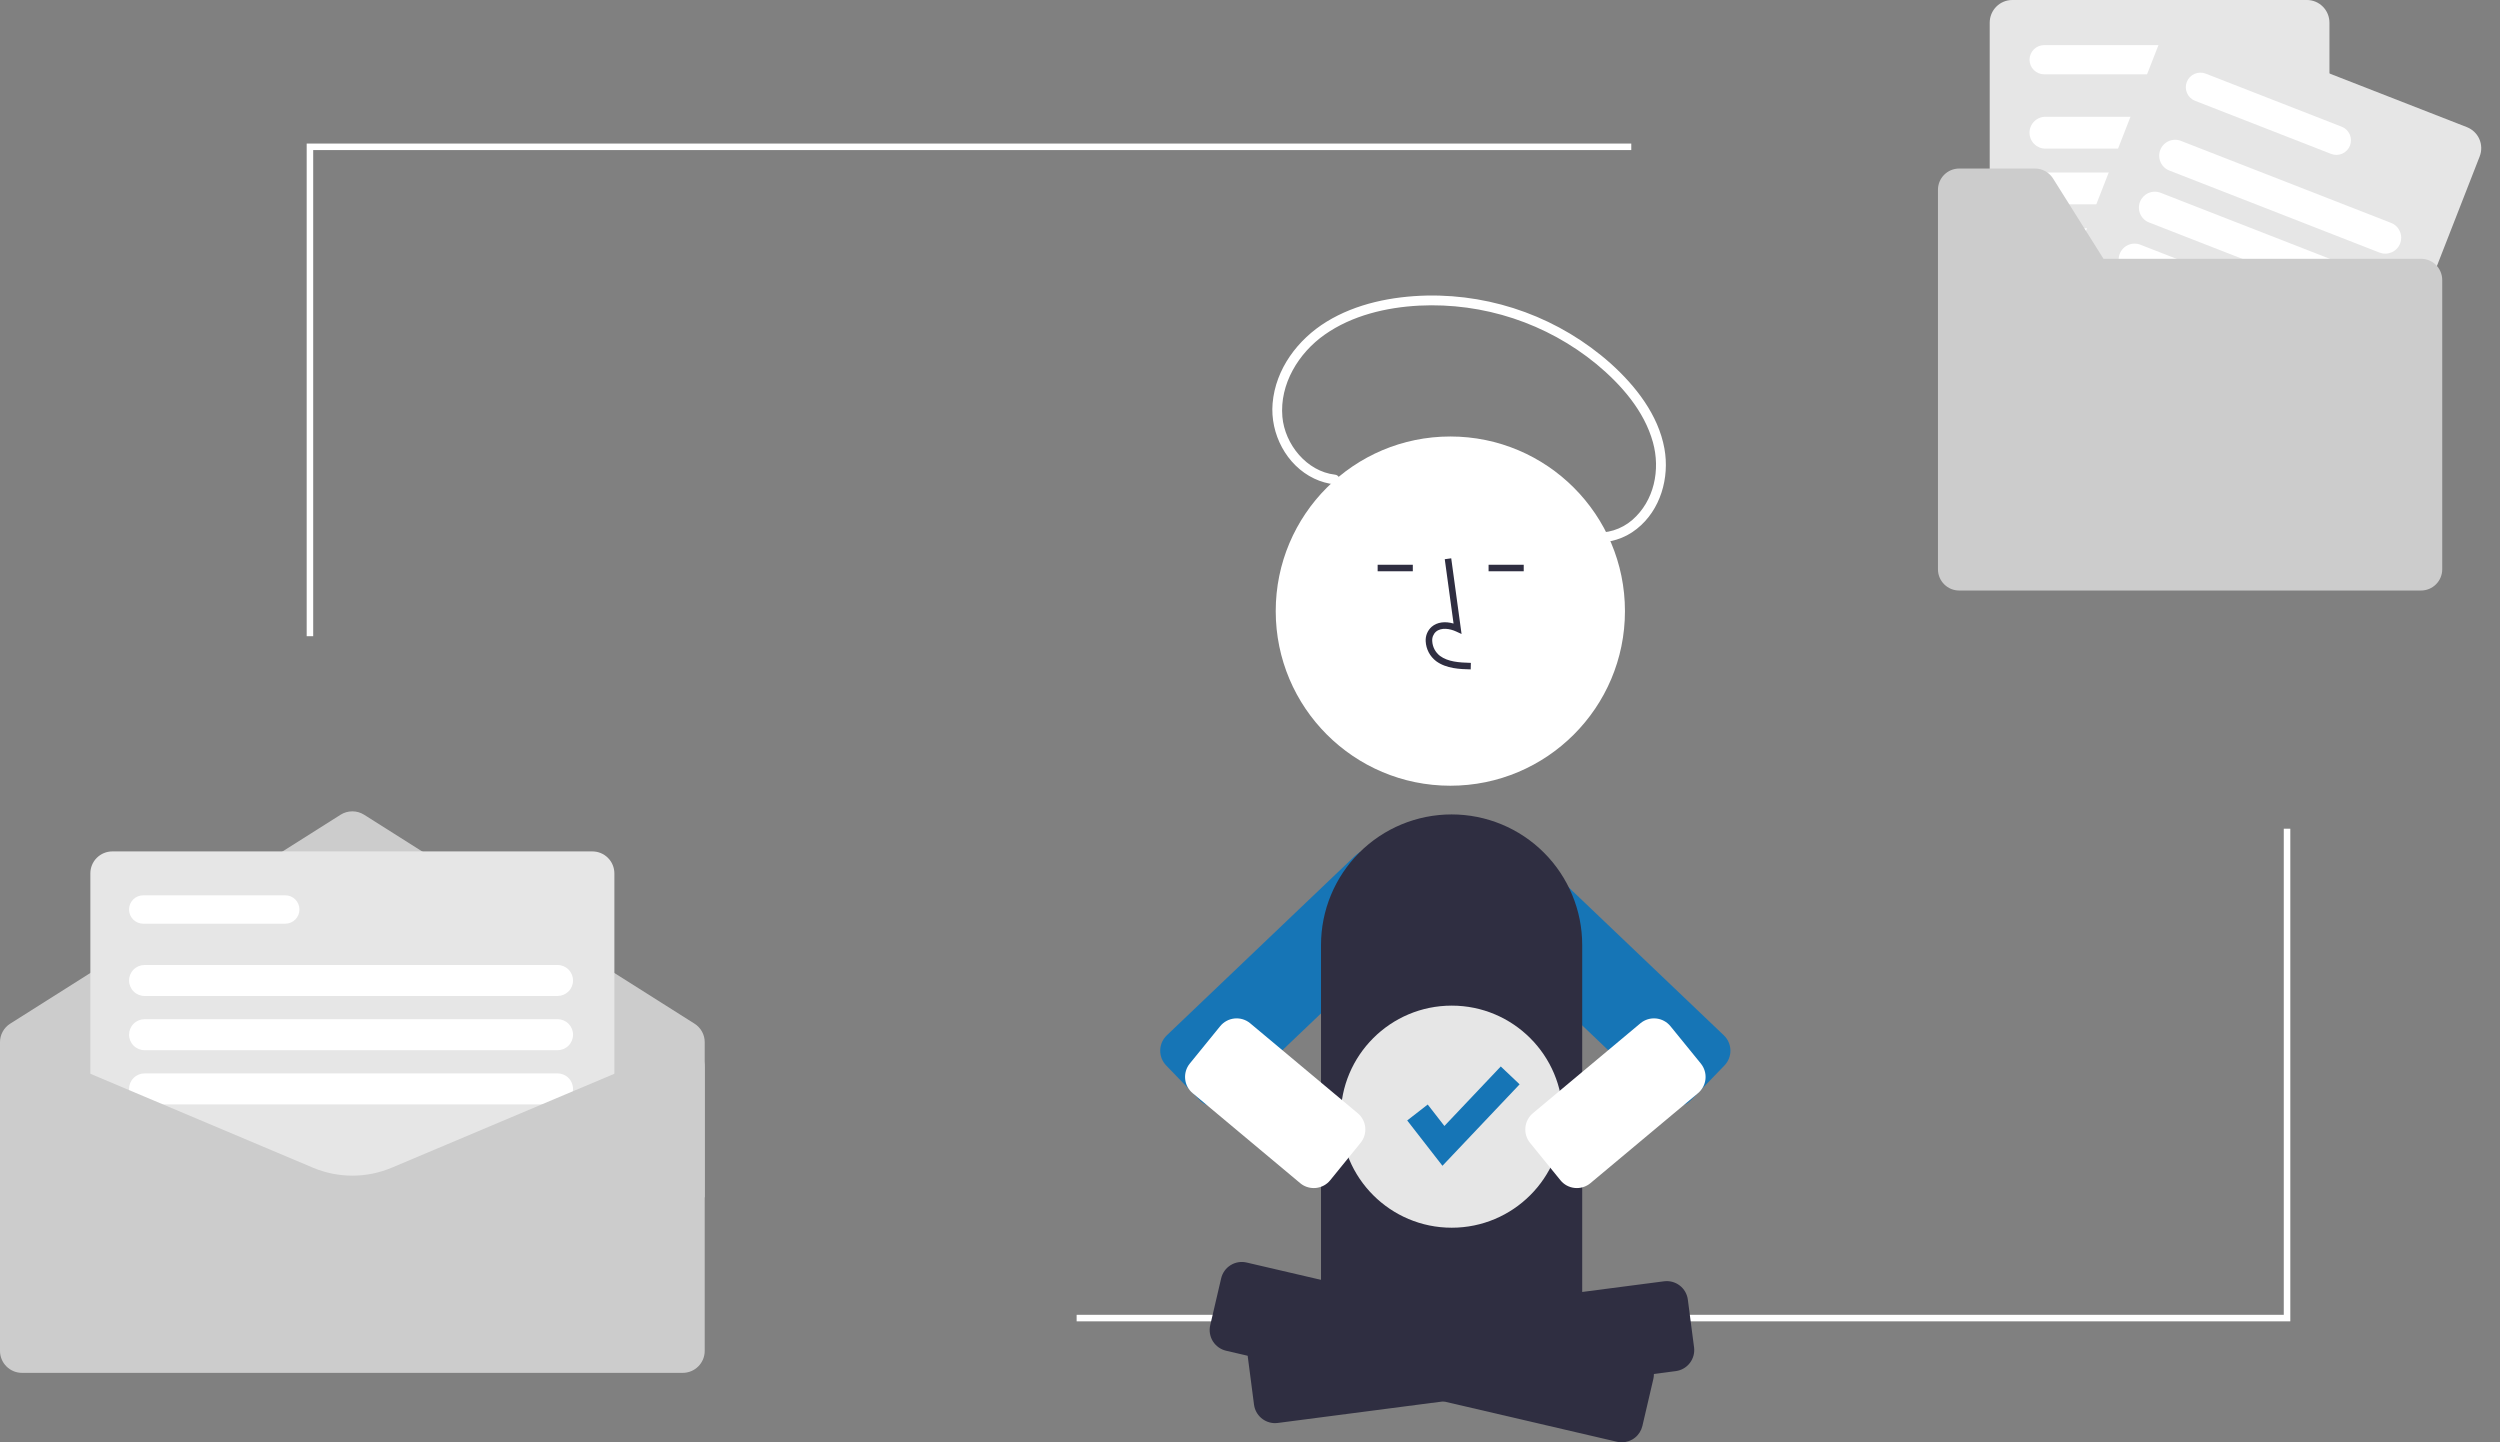
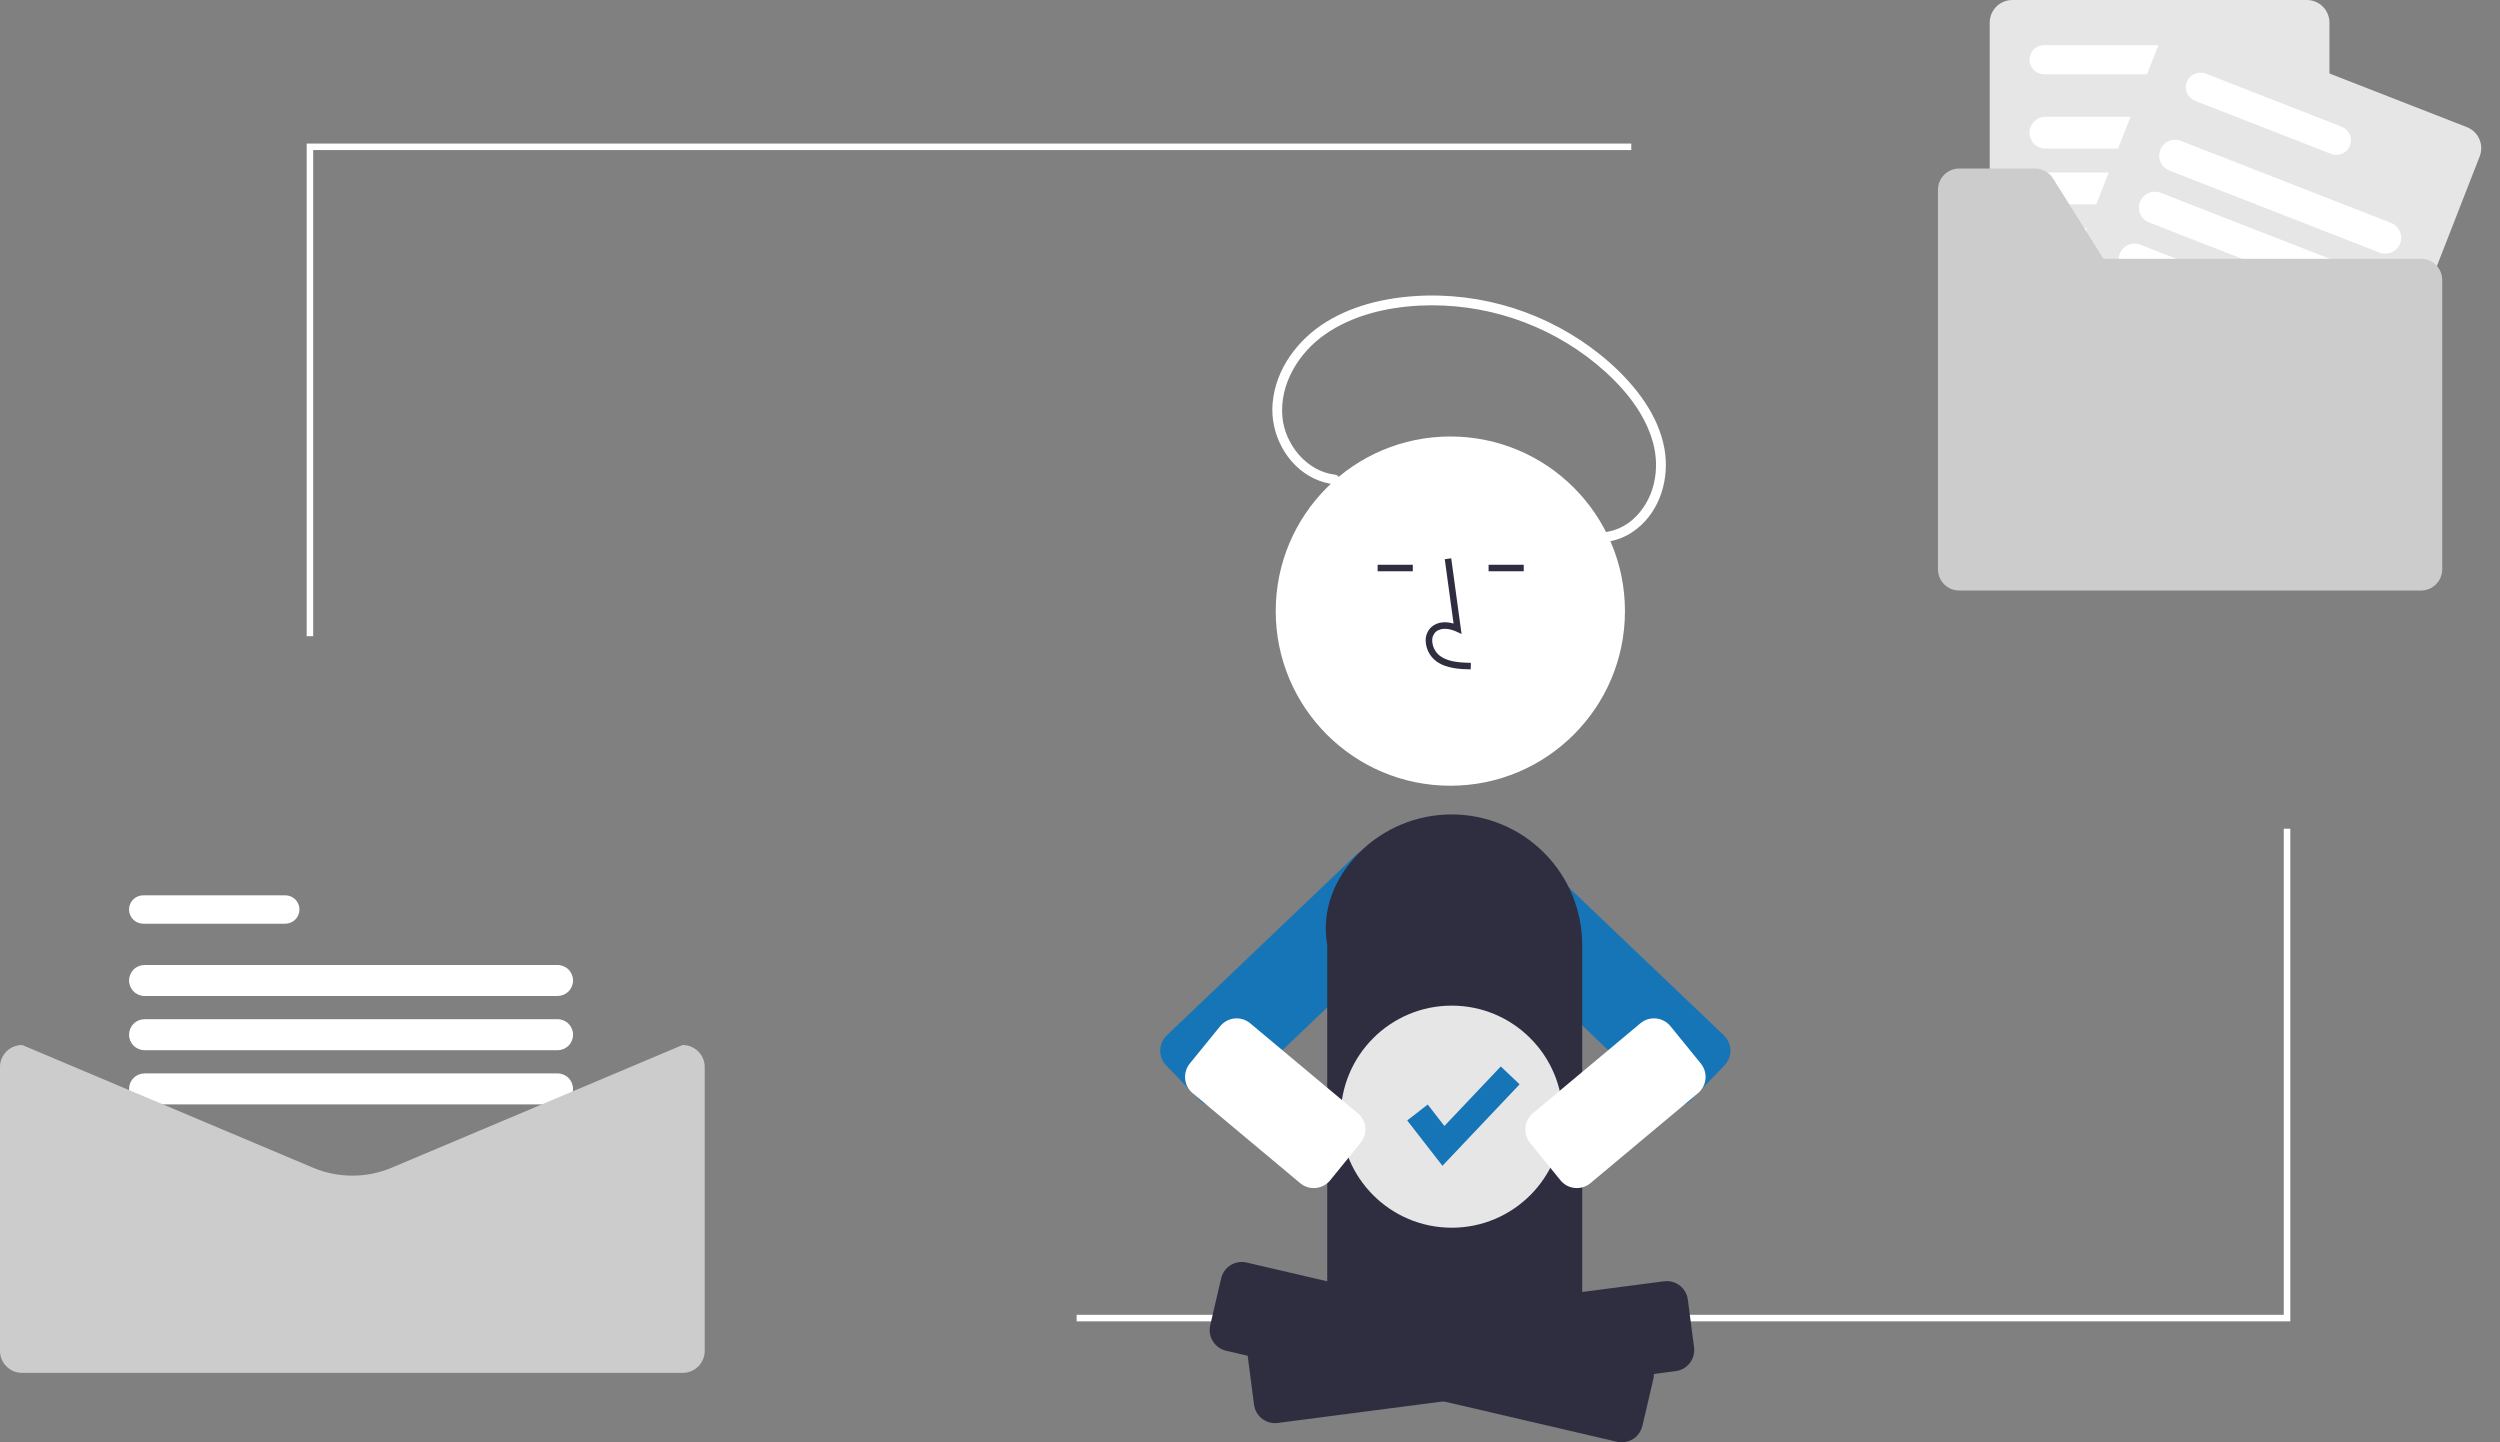
<svg xmlns="http://www.w3.org/2000/svg" width="104" height="60" viewBox="0 0 104 60" fill="none">
  <rect x="0" y="0" width="104" height="60" fill="#808080" stroke="none" />
  <g clip-path="url(#clip0_363_17695)">
    <path d="M50.538 46.032C50.419 46.032 50.302 46.009 50.193 45.962C50.084 45.916 49.985 45.848 49.903 45.763L48.512 44.322C48.349 44.153 48.261 43.927 48.265 43.693C48.269 43.46 48.366 43.237 48.534 43.074L56.34 35.63C56.619 35.365 56.992 35.221 57.377 35.229C57.762 35.237 58.128 35.396 58.397 35.672L58.991 36.289C59.124 36.426 59.229 36.587 59.298 36.765C59.368 36.943 59.402 37.132 59.398 37.323C59.395 37.515 59.353 37.704 59.276 37.88C59.199 38.056 59.087 38.215 58.949 38.348L51.15 45.785C50.986 45.944 50.766 46.032 50.538 46.032Z" fill="#1675B6" />
    <path d="M69.713 46.032C69.484 46.032 69.264 45.944 69.1 45.785L61.302 38.348C61.163 38.215 61.052 38.056 60.975 37.88C60.898 37.704 60.856 37.515 60.852 37.323C60.848 37.132 60.882 36.943 60.952 36.765C61.022 36.587 61.126 36.426 61.259 36.289L61.854 35.672C62.122 35.396 62.489 35.237 62.873 35.229C63.258 35.221 63.631 35.365 63.91 35.63L71.716 43.074C71.885 43.237 71.981 43.459 71.986 43.693C71.99 43.927 71.901 44.153 71.739 44.322L70.347 45.763C70.265 45.848 70.167 45.916 70.058 45.962C69.948 46.009 69.831 46.032 69.713 46.032Z" fill="#1675B6" />
-     <path d="M29.316 49.809H3.42115e-06V43.356C-0 43.202 0.038 43.05 0.113 42.915C0.187 42.78 0.294 42.666 0.425 42.584L14.17 33.892C14.316 33.8 14.485 33.752 14.658 33.752C14.831 33.752 15 33.8 15.146 33.892L28.891 42.584C29.022 42.666 29.129 42.78 29.203 42.915C29.278 43.05 29.317 43.202 29.316 43.356V49.809Z" fill="#CCCCCC" />
    <path d="M95.277 54.968H44.788V54.696H95.005V34.474H95.277V54.968Z" fill="white" />
    <path d="M13.029 26.466H12.758V5.972H67.861V6.243H13.029V26.466Z" fill="white" />
-     <path d="M24.645 50.238H4.672C4.43 50.238 4.198 50.142 4.026 49.971C3.855 49.8 3.759 49.568 3.759 49.325V36.332C3.759 36.09 3.855 35.858 4.026 35.687C4.198 35.516 4.43 35.419 4.672 35.419H24.645C24.887 35.419 25.119 35.516 25.29 35.687C25.461 35.858 25.558 36.09 25.558 36.332V49.325C25.558 49.568 25.461 49.8 25.29 49.971C25.119 50.142 24.887 50.238 24.645 50.238Z" fill="#E6E6E6" />
    <path d="M11.866 38.426H5.96C5.882 38.426 5.805 38.411 5.733 38.381C5.662 38.352 5.596 38.308 5.541 38.253C5.487 38.198 5.443 38.133 5.413 38.062C5.383 37.99 5.368 37.913 5.368 37.835C5.368 37.758 5.383 37.681 5.413 37.609C5.443 37.537 5.487 37.472 5.541 37.417C5.596 37.362 5.662 37.319 5.733 37.289C5.805 37.26 5.882 37.245 5.96 37.245H11.866C11.944 37.245 12.02 37.26 12.092 37.289C12.164 37.319 12.229 37.362 12.284 37.417C12.339 37.472 12.383 37.537 12.412 37.609C12.442 37.681 12.457 37.758 12.457 37.835C12.457 37.913 12.442 37.99 12.412 38.062C12.383 38.133 12.339 38.198 12.284 38.253C12.229 38.308 12.164 38.352 12.092 38.381C12.02 38.411 11.944 38.426 11.866 38.426Z" fill="white" />
    <path d="M23.195 41.433H6.013C5.843 41.433 5.679 41.365 5.558 41.244C5.437 41.123 5.369 40.959 5.369 40.788C5.369 40.617 5.437 40.454 5.558 40.333C5.679 40.212 5.843 40.144 6.013 40.144H23.195C23.366 40.144 23.529 40.212 23.65 40.333C23.771 40.454 23.838 40.618 23.838 40.788C23.838 40.959 23.771 41.123 23.65 41.244C23.529 41.364 23.366 41.432 23.195 41.433Z" fill="white" />
    <path d="M23.195 43.688H6.013C5.843 43.688 5.679 43.62 5.558 43.499C5.437 43.378 5.369 43.214 5.369 43.043C5.369 42.873 5.437 42.709 5.558 42.588C5.679 42.467 5.843 42.399 6.013 42.399H23.195C23.366 42.399 23.53 42.467 23.651 42.588C23.771 42.709 23.839 42.873 23.839 43.043C23.839 43.214 23.771 43.378 23.651 43.499C23.53 43.62 23.366 43.688 23.195 43.688Z" fill="white" />
    <path d="M23.195 45.943H6.013C5.843 45.943 5.679 45.875 5.558 45.754C5.437 45.633 5.369 45.469 5.369 45.298C5.369 45.128 5.437 44.964 5.558 44.843C5.679 44.722 5.843 44.654 6.013 44.654H23.195C23.366 44.654 23.529 44.722 23.65 44.843C23.771 44.964 23.838 45.128 23.838 45.298C23.838 45.469 23.771 45.633 23.65 45.754C23.529 45.875 23.366 45.943 23.195 45.943Z" fill="white" />
    <path d="M28.403 57.111H0.913C0.671 57.111 0.439 57.014 0.268 56.843C0.097 56.672 0 56.44 0 56.198V44.386C0 44.144 0.097 43.912 0.268 43.741C0.439 43.569 0.671 43.473 0.913 43.473L0.934 43.477L13.029 48.58C13.545 48.796 14.099 48.907 14.658 48.907C15.217 48.907 15.771 48.796 16.287 48.58L28.392 43.473H28.403C28.645 43.473 28.877 43.569 29.048 43.741C29.22 43.912 29.316 44.144 29.316 44.386V56.198C29.316 56.44 29.22 56.672 29.048 56.843C28.877 57.014 28.645 57.111 28.403 57.111Z" fill="#CCCCCC" />
    <path d="M95.966 15.236H83.711C83.462 15.236 83.224 15.137 83.048 14.961C82.872 14.785 82.773 14.547 82.772 14.298V0.938C82.773 0.69 82.872 0.451 83.048 0.275C83.224 0.099 83.462 0 83.711 0H95.966C96.215 0 96.454 0.099 96.629 0.275C96.805 0.451 96.904 0.69 96.905 0.938V14.298C96.904 14.547 96.805 14.785 96.629 14.961C96.454 15.137 96.215 15.236 95.966 15.236Z" fill="#E6E6E6" />
    <path d="M91.108 3.091H85.036C84.875 3.091 84.72 3.027 84.607 2.914C84.493 2.8 84.429 2.645 84.429 2.484C84.429 2.323 84.493 2.169 84.607 2.055C84.72 1.941 84.875 1.877 85.036 1.877H91.108C91.269 1.877 91.424 1.941 91.538 2.055C91.652 2.169 91.716 2.323 91.716 2.484C91.716 2.645 91.652 2.8 91.538 2.914C91.424 3.027 91.269 3.091 91.108 3.091Z" fill="white" />
    <path d="M94.476 6.183H85.091C85.004 6.183 84.918 6.166 84.837 6.133C84.757 6.099 84.684 6.051 84.622 5.989C84.561 5.928 84.512 5.855 84.478 5.774C84.445 5.694 84.428 5.607 84.428 5.52C84.428 5.433 84.445 5.347 84.478 5.267C84.512 5.186 84.561 5.113 84.622 5.052C84.684 4.99 84.757 4.941 84.837 4.908C84.918 4.875 85.004 4.858 85.091 4.858H94.476C94.651 4.858 94.82 4.928 94.944 5.052C95.068 5.177 95.137 5.345 95.137 5.52C95.137 5.696 95.068 5.864 94.944 5.989C94.82 6.113 94.651 6.183 94.476 6.183Z" fill="white" />
    <path d="M94.476 8.501H85.091C84.915 8.501 84.747 8.432 84.623 8.307C84.499 8.183 84.429 8.015 84.429 7.839C84.429 7.663 84.499 7.495 84.623 7.371C84.747 7.246 84.915 7.177 85.091 7.177H94.476C94.651 7.177 94.82 7.246 94.944 7.371C95.069 7.495 95.138 7.663 95.138 7.839C95.138 8.015 95.069 8.183 94.944 8.307C94.82 8.432 94.651 8.501 94.476 8.501Z" fill="white" />
    <path d="M94.476 10.82H85.091C84.915 10.82 84.747 10.75 84.623 10.626C84.499 10.502 84.429 10.333 84.429 10.158C84.429 9.982 84.499 9.813 84.623 9.689C84.747 9.565 84.915 9.495 85.091 9.495H94.476C94.651 9.495 94.82 9.565 94.944 9.689C95.069 9.813 95.138 9.982 95.138 10.158C95.138 10.333 95.069 10.502 94.944 10.626C94.82 10.75 94.651 10.82 94.476 10.82Z" fill="white" />
    <path d="M97.083 19.482L85.666 15.026C85.435 14.935 85.248 14.757 85.148 14.529C85.049 14.301 85.043 14.043 85.133 13.811L89.991 1.366C90.081 1.134 90.26 0.948 90.488 0.848C90.716 0.748 90.974 0.743 91.206 0.833L102.623 5.289C102.854 5.38 103.041 5.558 103.141 5.786C103.24 6.014 103.246 6.272 103.156 6.504L98.298 18.949C98.207 19.181 98.029 19.367 97.801 19.467C97.573 19.567 97.315 19.573 97.083 19.482Z" fill="#E6E6E6" />
    <path d="M96.973 6.402L91.316 4.194C91.166 4.136 91.045 4.02 90.981 3.873C90.916 3.725 90.913 3.558 90.971 3.408C91.03 3.258 91.145 3.137 91.293 3.073C91.44 3.008 91.607 3.005 91.757 3.063L97.414 5.271C97.564 5.329 97.685 5.445 97.75 5.593C97.814 5.74 97.818 5.907 97.759 6.057C97.701 6.207 97.585 6.328 97.437 6.393C97.29 6.457 97.123 6.461 96.973 6.402Z" fill="white" />
    <path d="M98.986 10.507L90.243 7.094C90.08 7.03 89.948 6.904 89.878 6.743C89.808 6.582 89.804 6.4 89.868 6.236C89.931 6.073 90.058 5.941 90.218 5.871C90.379 5.8 90.561 5.796 90.725 5.86L99.467 9.272C99.549 9.304 99.623 9.351 99.686 9.411C99.749 9.472 99.799 9.544 99.834 9.623C99.869 9.703 99.888 9.789 99.89 9.876C99.891 9.963 99.876 10.05 99.844 10.131C99.813 10.212 99.766 10.286 99.705 10.349C99.645 10.411 99.573 10.462 99.493 10.497C99.413 10.531 99.327 10.55 99.24 10.552C99.153 10.554 99.067 10.538 98.986 10.507Z" fill="white" />
    <path d="M98.142 12.666L89.4 9.254C89.319 9.223 89.245 9.175 89.182 9.115C89.12 9.055 89.069 8.983 89.034 8.903C88.999 8.823 88.98 8.738 88.979 8.651C88.977 8.564 88.992 8.477 89.024 8.396C89.055 8.315 89.103 8.241 89.163 8.178C89.223 8.116 89.295 8.065 89.375 8.03C89.455 7.995 89.54 7.977 89.627 7.975C89.714 7.973 89.801 7.988 89.882 8.02L98.624 11.432C98.788 11.496 98.919 11.622 98.99 11.783C99.061 11.944 99.064 12.127 99 12.29C98.936 12.454 98.81 12.585 98.649 12.656C98.489 12.727 98.306 12.73 98.142 12.666Z" fill="white" />
    <path d="M97.3 14.826L88.558 11.414C88.394 11.35 88.263 11.224 88.192 11.063C88.122 10.902 88.118 10.72 88.182 10.556C88.246 10.393 88.372 10.261 88.533 10.191C88.694 10.12 88.876 10.116 89.04 10.18L97.782 13.592C97.946 13.656 98.077 13.782 98.148 13.943C98.218 14.104 98.222 14.286 98.158 14.45C98.094 14.614 97.968 14.745 97.807 14.816C97.646 14.886 97.464 14.89 97.3 14.826Z" fill="white" />
    <path d="M100.713 10.765H87.505L85.406 7.424C85.326 7.298 85.216 7.193 85.085 7.121C84.954 7.049 84.807 7.011 84.658 7.011H81.502C81.386 7.011 81.272 7.034 81.164 7.078C81.057 7.123 80.96 7.188 80.878 7.27C80.796 7.352 80.731 7.449 80.686 7.556C80.642 7.663 80.619 7.778 80.619 7.894V23.683C80.619 23.799 80.642 23.913 80.686 24.021C80.731 24.128 80.796 24.225 80.878 24.307C80.96 24.389 81.057 24.454 81.164 24.499C81.272 24.543 81.386 24.566 81.502 24.566H100.713C100.829 24.566 100.944 24.543 101.051 24.499C101.159 24.454 101.256 24.389 101.338 24.307C101.42 24.225 101.485 24.128 101.529 24.021C101.574 23.913 101.597 23.799 101.597 23.683V11.648C101.597 11.532 101.574 11.417 101.529 11.31C101.485 11.203 101.42 11.105 101.338 11.024C101.256 10.941 101.159 10.876 101.051 10.832C100.944 10.788 100.829 10.765 100.713 10.765Z" fill="#CCCCCC" />
    <path d="M56.384 48.61H64.391C64.607 48.61 64.814 48.696 64.967 48.848C65.12 49.001 65.206 49.208 65.206 49.424V52.987C65.206 54.265 64.698 55.49 63.794 56.394C62.891 57.297 61.665 57.805 60.388 57.805C59.11 57.805 57.884 57.297 56.98 56.394C56.077 55.49 55.569 54.265 55.569 52.987V49.424C55.569 49.208 55.655 49.001 55.808 48.848C55.961 48.696 56.168 48.61 56.384 48.61Z" fill="#2F2E41" />
-     <path d="M64.938 54.981H55.836C55.602 54.981 55.378 54.888 55.213 54.723C55.047 54.557 54.954 54.333 54.954 54.099V39.313C54.954 37.872 55.526 36.49 56.545 35.471C57.564 34.452 58.946 33.88 60.387 33.88C61.828 33.88 63.21 34.452 64.229 35.471C65.248 36.49 65.82 37.872 65.82 39.313V54.099C65.82 54.333 65.727 54.557 65.562 54.723C65.396 54.888 65.172 54.981 64.938 54.981Z" fill="#2F2E41" />
+     <path d="M64.938 54.981H55.836C55.602 54.981 55.378 54.888 55.213 54.723V39.313C54.954 37.872 55.526 36.49 56.545 35.471C57.564 34.452 58.946 33.88 60.387 33.88C61.828 33.88 63.21 34.452 64.229 35.471C65.248 36.49 65.82 37.872 65.82 39.313V54.099C65.82 54.333 65.727 54.557 65.562 54.723C65.396 54.888 65.172 54.981 64.938 54.981Z" fill="#2F2E41" />
    <path d="M60.334 32.686C64.346 32.686 67.598 29.434 67.598 25.422C67.598 21.41 64.346 18.158 60.334 18.158C56.322 18.158 53.07 21.41 53.07 25.422C53.07 29.434 56.322 32.686 60.334 32.686Z" fill="white" />
    <path d="M61.181 27.847C60.732 27.835 60.174 27.819 59.744 27.505C59.616 27.407 59.51 27.283 59.435 27.141C59.36 26.998 59.317 26.841 59.309 26.681C59.302 26.567 59.32 26.452 59.364 26.346C59.408 26.24 59.476 26.146 59.562 26.071C59.786 25.881 60.115 25.836 60.468 25.94L60.102 23.263L60.371 23.226L60.801 26.374L60.577 26.271C60.316 26.151 59.959 26.091 59.737 26.278C59.682 26.327 59.64 26.388 59.613 26.456C59.586 26.524 59.575 26.598 59.581 26.671C59.587 26.791 59.62 26.907 59.675 27.014C59.731 27.12 59.809 27.212 59.904 27.286C60.238 27.53 60.684 27.562 61.188 27.576L61.181 27.847Z" fill="#2F2E41" />
    <path d="M58.773 23.494H57.31V23.765H58.773V23.494Z" fill="#2F2E41" />
    <path d="M63.387 23.494H61.925V23.765H63.387V23.494Z" fill="#2F2E41" />
    <path d="M67.467 60C67.399 60 67.331 59.992 67.265 59.977L51.004 56.19C50.892 56.164 50.785 56.115 50.691 56.048C50.597 55.98 50.517 55.895 50.455 55.797C50.394 55.698 50.353 55.589 50.334 55.475C50.315 55.36 50.319 55.243 50.345 55.131L50.8 53.18C50.853 52.952 50.994 52.754 51.193 52.631C51.391 52.507 51.631 52.468 51.859 52.521L68.12 56.307C68.233 56.334 68.339 56.382 68.433 56.449C68.527 56.517 68.607 56.602 68.669 56.7C68.73 56.799 68.771 56.908 68.79 57.023C68.809 57.137 68.805 57.254 68.779 57.367L68.324 59.318C68.279 59.511 68.17 59.684 68.014 59.808C67.859 59.932 67.666 59.999 67.467 60Z" fill="#2F2E41" />
    <path d="M53.042 59.203C52.828 59.202 52.621 59.124 52.46 58.983C52.299 58.841 52.195 58.647 52.167 58.434L51.909 56.448C51.879 56.216 51.942 55.981 52.085 55.796C52.227 55.611 52.438 55.489 52.669 55.459L69.225 53.302C69.457 53.272 69.692 53.335 69.877 53.478C70.063 53.62 70.184 53.831 70.214 54.063L70.473 56.049C70.503 56.281 70.44 56.516 70.297 56.701C70.155 56.887 69.944 57.008 69.712 57.038L53.156 59.195C53.118 59.2 53.08 59.203 53.042 59.203Z" fill="#2F2E41" />
    <path d="M55.536 19.746C54.359 19.611 53.447 18.483 53.347 17.339C53.228 15.977 54.021 14.684 55.109 13.92C56.246 13.121 57.664 12.787 59.035 12.714C61.71 12.581 64.34 13.447 66.411 15.145C67.439 15.999 68.399 17.086 68.762 18.399C69.078 19.54 68.821 20.831 67.904 21.63C67.677 21.826 67.412 21.973 67.126 22.061C66.839 22.149 66.538 22.177 66.24 22.143C65.528 22.069 64.872 21.695 64.303 21.281C63.197 20.477 62.29 19.357 60.943 18.937C59.955 18.629 58.673 18.9 58.069 19.794C57.933 19.998 57.844 20.231 57.81 20.475C57.797 20.527 57.805 20.581 57.832 20.628C57.858 20.674 57.901 20.709 57.952 20.725C58.004 20.739 58.06 20.732 58.107 20.705C58.153 20.679 58.188 20.635 58.203 20.583C58.361 19.458 59.744 19.038 60.715 19.295C62.13 19.67 63.081 20.933 64.242 21.735C64.853 22.157 65.547 22.494 66.296 22.555C66.941 22.605 67.582 22.409 68.088 22.004C69.08 21.221 69.459 19.873 69.24 18.66C68.986 17.256 68.04 16.052 67.003 15.12C64.9 13.25 62.169 12.241 59.356 12.295C57.921 12.328 56.423 12.624 55.187 13.382C53.988 14.118 53.061 15.349 52.94 16.78C52.833 18.039 53.509 19.356 54.669 19.908C54.942 20.038 55.235 20.12 55.536 20.153C55.796 20.183 55.794 19.775 55.536 19.746Z" fill="white" />
    <path d="M60.392 51.073C62.943 51.073 65.011 49.005 65.011 46.454C65.011 43.903 62.943 41.834 60.392 41.834C57.841 41.834 55.773 43.903 55.773 46.454C55.773 49.005 57.841 51.073 60.392 51.073Z" fill="#E6E6E6" />
    <path d="M60.006 48.497L58.54 46.611L59.393 45.948L60.087 46.841L62.432 44.365L63.216 45.108L60.006 48.497Z" fill="#1675B6" />
    <path d="M65.6 49.423C65.569 49.423 65.538 49.422 65.507 49.419C65.392 49.407 65.28 49.373 65.178 49.318C65.076 49.262 64.986 49.188 64.913 49.097L63.65 47.543C63.502 47.362 63.433 47.129 63.457 46.896C63.481 46.663 63.596 46.45 63.778 46.302L68.249 42.562C68.431 42.414 68.664 42.345 68.897 42.369C69.129 42.393 69.343 42.508 69.491 42.69L70.755 44.244C70.902 44.425 70.972 44.658 70.948 44.891C70.924 45.124 70.808 45.337 70.627 45.485L66.155 49.225C65.999 49.353 65.802 49.423 65.6 49.423Z" fill="white" />
    <path d="M54.651 49.423C54.448 49.423 54.252 49.354 54.096 49.226L49.623 45.484C49.441 45.337 49.326 45.123 49.303 44.89C49.279 44.658 49.348 44.425 49.495 44.244L50.759 42.69C50.907 42.508 51.121 42.393 51.353 42.369C51.586 42.345 51.819 42.414 52 42.562L56.473 46.303C56.654 46.45 56.77 46.664 56.794 46.897C56.817 47.129 56.748 47.362 56.6 47.543L55.337 49.098C55.264 49.188 55.174 49.263 55.072 49.318C54.97 49.373 54.858 49.407 54.743 49.419C54.712 49.422 54.681 49.423 54.651 49.423Z" fill="white" />
  </g>
  <defs>
    <clipPath id="clip0_363_17695">
      <rect width="103.22" height="60" fill="white" />
    </clipPath>
  </defs>
</svg>